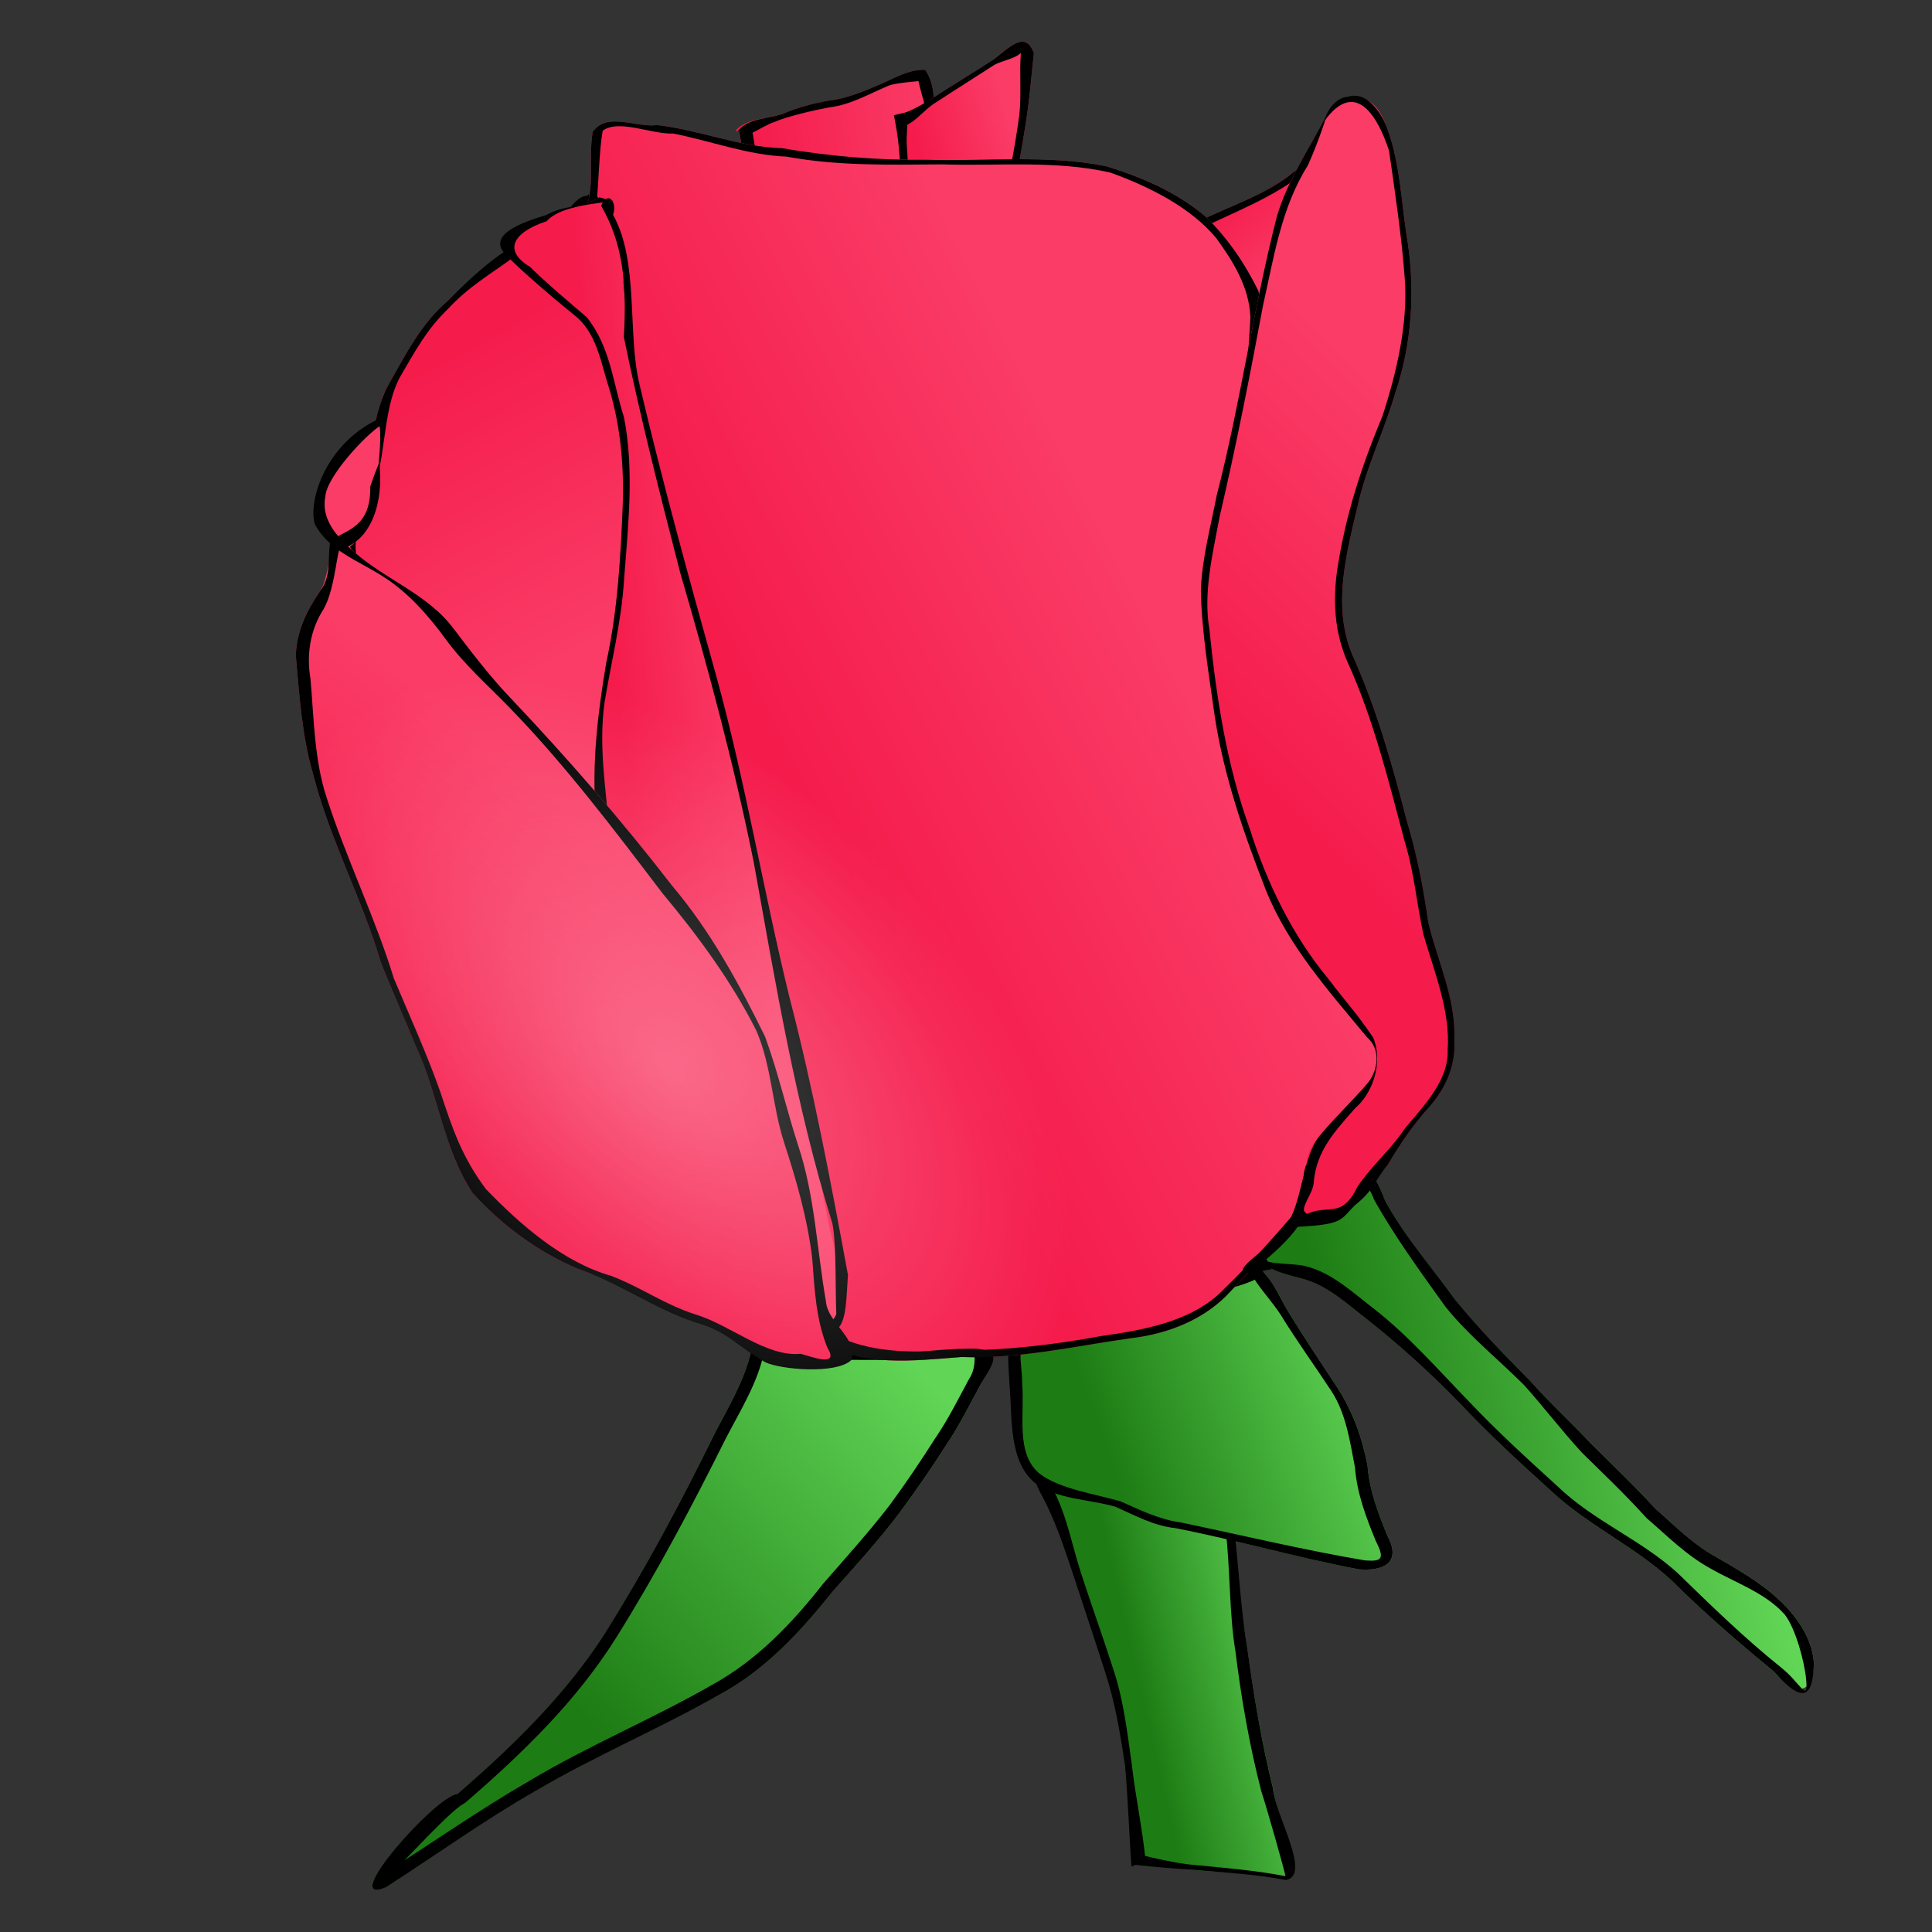
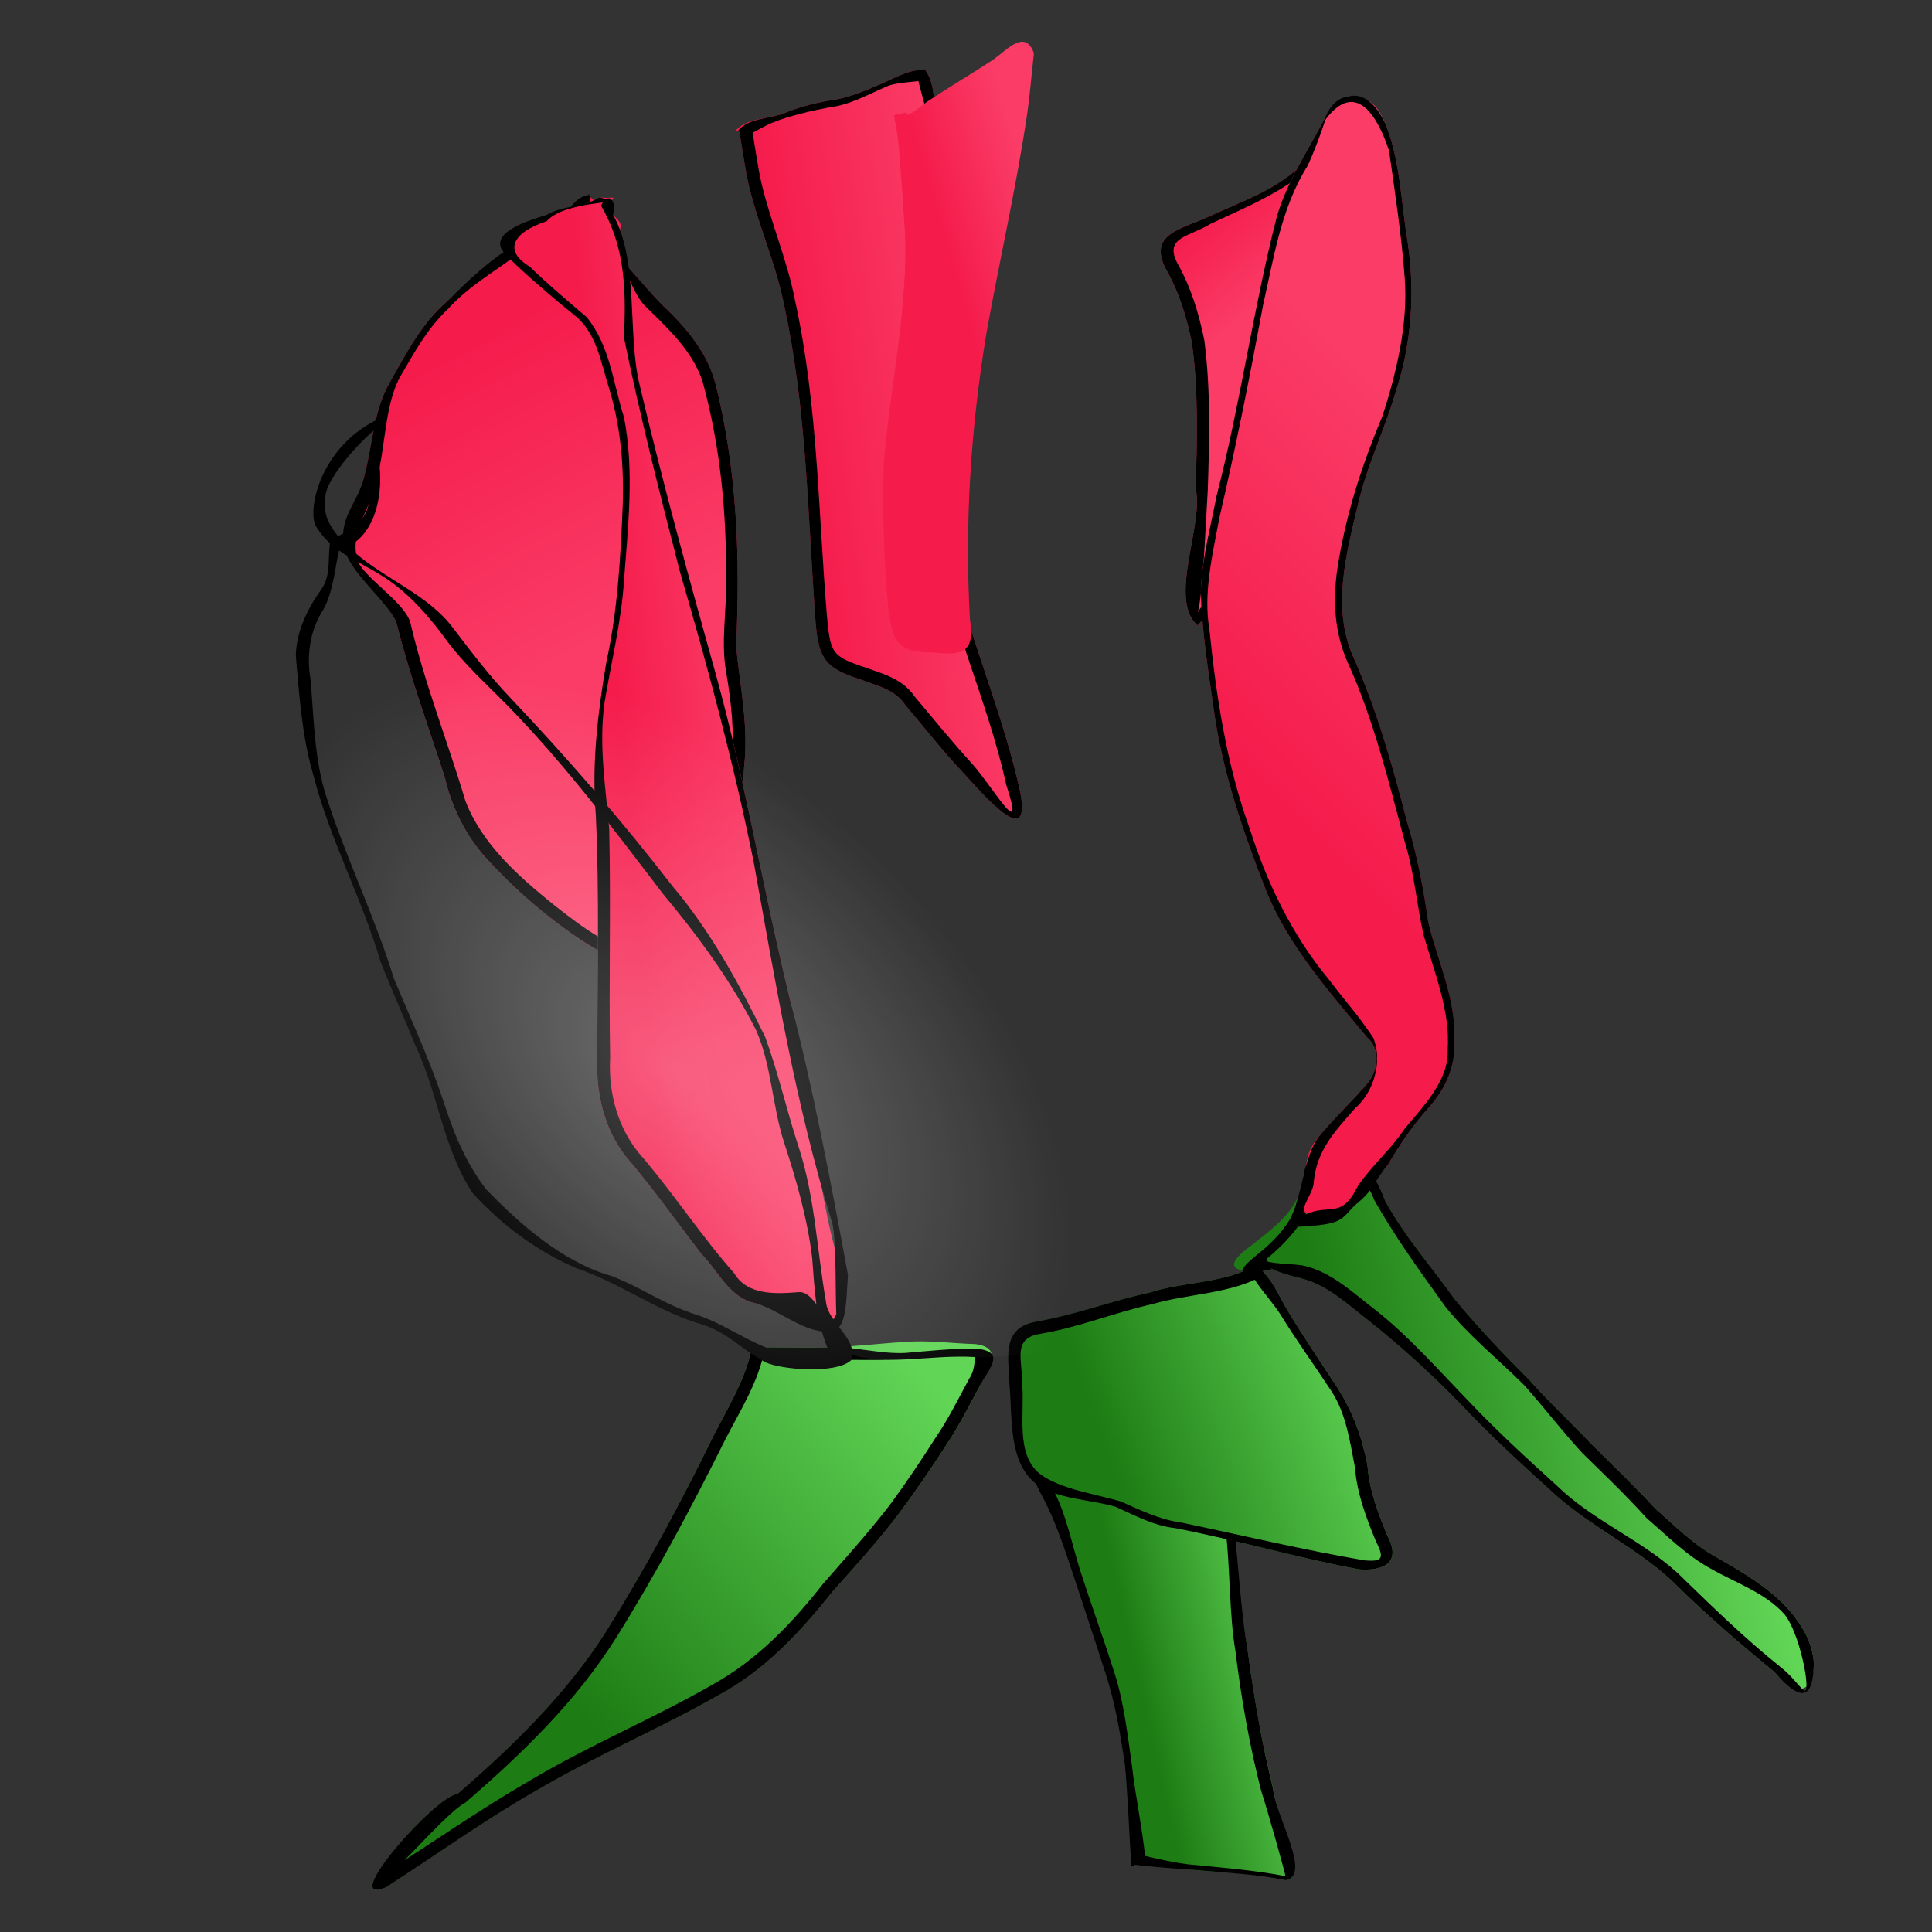
<svg xmlns="http://www.w3.org/2000/svg" xmlns:xlink="http://www.w3.org/1999/xlink" viewBox="0 0 320 320" version="1.0">
  <rect x="0" y="0" width="320" height="320" fill="#333333" stroke="none" />
  <defs>
    <linearGradient id="h" y2="272.98" xlink:href="#b" gradientUnits="userSpaceOnUse" x2="235.22" gradientTransform="translate(29.328 .038) scale(.857)" y1="290.83" x1="183.73" />
    <linearGradient id="b">
      <stop offset="0" stop-color="#1d7c14" />
      <stop offset="1" stop-color="#61d556" />
    </linearGradient>
    <linearGradient id="c" y2="124.5" xlink:href="#a" gradientUnits="userSpaceOnUse" x2="78.786" gradientTransform="translate(29.328 .038) scale(.857)" y1="69.71" x1="49.601" />
    <linearGradient id="d" y2="54.826" xlink:href="#a" gradientUnits="userSpaceOnUse" x2="213.26" gradientTransform="translate(29.328 .038) scale(.857)" y1="38.821" x1="200.27" />
    <linearGradient id="e" y2="41.593" xlink:href="#a" gradientUnits="userSpaceOnUse" x2="150.2" gradientTransform="translate(29.328 .038) scale(.857)" y1="46.517" x1="114.5" />
    <linearGradient id="f" y2="23.236" xlink:href="#a" gradientUnits="userSpaceOnUse" x2="161.22" gradientTransform="translate(29.328 .038) scale(.857)" y1="28.319" x1="143.86" />
    <linearGradient id="g" y2="313.68" xlink:href="#b" gradientUnits="userSpaceOnUse" x2="217.08" gradientTransform="translate(29.328 .038) scale(.857)" y1="320.97" x1="185.29" />
    <linearGradient id="a">
      <stop offset="0" stop-color="#f51c4c" />
      <stop offset="1" stop-color="#fa3c66" />
    </linearGradient>
    <linearGradient id="i" y2="273.05" xlink:href="#b" gradientUnits="userSpaceOnUse" x2="152.05" gradientTransform="translate(29.328 .038) scale(.857)" y1="335.22" x1="82.487" />
    <linearGradient id="j" y2="269.26" xlink:href="#b" gradientUnits="userSpaceOnUse" x2="301.24" gradientTransform="translate(29.328 .038) scale(.857)" y1="285.88" x1="228.6" />
    <linearGradient id="k" y2="125.55" xlink:href="#a" gradientUnits="userSpaceOnUse" x2="192.06" gradientTransform="translate(29.328 .038) scale(.857)" y1="159.44" x1="125.21" />
    <linearGradient id="l" y2="95.643" xlink:href="#a" gradientUnits="userSpaceOnUse" x2="254.23" gradientTransform="translate(29.328 .038) scale(.857)" y1="145.16" x1="204.33" />
    <linearGradient id="m" y2="153.31" xlink:href="#a" gradientUnits="userSpaceOnUse" x2="112.51" gradientTransform="translate(29.328 .038) scale(.857)" y1="155.62" x1="87.553" />
    <linearGradient id="n" y2="175.5" xlink:href="#a" gradientUnits="userSpaceOnUse" x2="101.24" gradientTransform="translate(29.328 .038) scale(.857)" y1="224.16" x1="62.367" />
    <radialGradient id="o" gradientUnits="userSpaceOnUse" cy="138.45" cx="110.86" gradientTransform="matrix(.354 -.371 .595 .568 -10.584 139.51)" r="95.954">
      <stop offset="0" stop-color="#fff" stop-opacity=".28" />
      <stop offset="1" stop-color="#fff" stop-opacity="0" />
    </radialGradient>
  </defs>
  <path d="M95.783 34.326c-.512 3.557-.864.027 2.119-2.375 2.928 1.473-.441 5.981 1.433 6.919 4.125 3.192 7.155 7.476 10.795 11.157 3.9 3.632 7.48 7.93 8.76 13.229 3.5 14.069 4.04 28.689 3.33 43.114.63 6.62 2.1 13.23 1.34 19.9-.54 9.44-1.67 19.1-5.7 27.77-1.68 3.34-5.06 5.91-8.9 5.9-4.27.01-8.13-2.26-11.673-4.4-6.204-4.03-11.857-8.92-16.796-14.42-3.234-3.71-5.404-8.23-6.518-13-2.752-8.52-5.839-16.95-8.009-25.64-1.37-3.495-7.903-8.676-8.36-12.618-1.114-5.102 2.263-7.271 3.199-12.337 1.258-4.964 1.453-10.274 4.052-14.817 2.715-4.784 5.296-9.85 9.562-13.472 3.945-3.969 7.27-4.697 11.443-8.389 2.561-.87 7.794-4.514 9.923-6.521z" fill="url(#c)" transform="translate(-.3 .644)" />
  <path d="M221.1 18.574c.09 3.259 1.62 4.772.68 1.117l2.05-.578c.97 3.843 1.75 7.638 1.4 11.639-.01 5.697.08 11.453-1.25 17.031-2.14 8.981-4.96 17.79-8.55 26.303-4.27 9.86-9.19 21.262-16.79 28.844-4.9-4.299 1.07-16.687-.29-22.598.21-8.118.48-16.195-.65-24.265-.87-4.274-2.13-8.406-4.32-12.215-2.93-5.742 2.5-6.483 7.15-8.623 5.49-2.527 11.73-4.606 15.93-9.141 1.49-2.263 4.04-3.7 3.88-6.479l.76-1.035z" fill="url(#d)" transform="translate(-.3 .644)" />
  <path d="M220.8 19.218c.09 3.26-.69 4.44-2.42 7.106-4.36 4.918-12.03 7.996-17.83 10.722-3.55 2.187-7.75 2.213-5.58 6.475 2.27 4.005 3.59 8.34 4.5 12.821 1.07 8.207.85 16.44.58 24.693-.35 5.701-.82 17.593-1.66 20.38 4.92-7.392 10.98-18.224 14.98-27.447 3.54-8.395 6.19-17.139 8.27-26 1.3-5.43 1.2-11.027 1.19-16.57.32-3.81-.41-7.408-1.35-11.063l2.05-.578c.97 3.843 1.75 7.638 1.4 11.64-.01 5.696.08 11.452-1.25 17.03-2.14 8.981-4.96 17.79-8.55 26.303-4.27 9.86-9.19 21.262-16.79 28.844-4.9-4.299 1.07-16.687-.29-22.598.21-8.118.48-16.195-.65-24.265-.87-4.274-2.13-8.406-4.32-12.215-2.93-5.742 2.5-6.483 7.15-8.623 5.49-2.527 11.73-4.606 15.93-9.14 1.49-2.264 4.17-4.607 4.01-7.386l.63-.129z" />
  <path d="M122.11 21.052c1.65-2.061 5.19-2.002 7.81-2.815 2.41-1.068 4.93-1.71 7.51-2.192 3.19-.346 6.14-1.659 9.06-2.901 2.39-1.084 4.55-2.336 7.06-2.219 1.86 2.681 1.43 6.292 1.43 9.482-.2 4.337-.89 8.639-1.32 12.962-.76 18.104-.1 36.442 3.31 54.273 2.56 14.188 8.66 27.338 11.96 41.348 3.01 12.2-5.28 2.54-9.24-1.81-3.33-3.51-6.29-7.34-9.42-11.02-1.82-2.72-4.62-3.16-7.42-4.26-6.16-1.95-7.06-3.63-7.53-10.43-1.24-17.346-1.45-34.799-5.2-51.849-1.34-6.659-4.18-12.89-5.77-19.469-.67-2.964-1.05-5.982-1.59-8.969l2.08-.496c.53 2.999-.4 1.955-.55.365h-2.18z" fill="url(#e)" transform="translate(-.3 .644)" />
  <path d="M122.2 21.696c1.65-2.06 4.8-2.002 7.42-2.815 2.41-1.068 4.93-1.71 7.51-2.192 3.19-.346 6.14-1.659 9.06-2.9 2.39-1.085 4.55-2.337 7.06-2.22 1.86 2.681 1.43 6.292 1.43 9.482-.2 4.337-.89 8.64-1.32 12.962-.76 18.104-.1 36.442 3.31 54.273 2.56 14.188 8.66 27.338 11.96 41.348 3.01 12.2-5.28 2.54-9.24-1.81-3.33-3.51-6.29-7.34-9.42-11.02-1.82-2.72-4.62-3.16-7.42-4.26-6.16-1.95-7.06-3.63-7.53-10.43-1.24-17.346-1.45-34.799-5.2-51.849-1.34-6.659-4.18-12.89-5.77-19.469-.67-2.964-1.05-5.982-1.59-8.969l2.08-.496c.53 3 .91 6.023 1.58 8.996 1.56 6.584 4.31 12.855 5.58 19.526 3.76 17.147 3.81 34.681 5.26 52.101.58 6.34.85 6.77 6.5 8.65 3.1 1.11 6.12 1.91 8.1 4.85 3.12 3.68 6.13 7.43 9.39 10.98 3.5 3.89 9.04 13.66 5.74 3.64-3.1-14.08-9.49-27.18-11.88-41.43-3.44-18.004-3.81-36.535-3.5-54.807.41-4.265 2.19-8.518 2.4-12.79.01-2.547-1.06-5.138-1.59-7.634-.2.1-3.49.251-4.9.761-3.12 1.301-6.39 3.207-9.78 3.595-2.44.445-7 1.472-9.27 2.47-1.9.581-5.06 3.177-5.21 1.586l-.76-.129z" />
  <path d="M149.41 18.725c2.55-.516 2.98-1.696 5.32-3.094 3.33-2.192 6.76-4.216 10.09-6.402 2.46-1.78 5.27-5.07 6.73-1.053-.38 3.287-.63 6.585-1.09 9.862-1.8 12.228-4.59 24.295-6.77 36.463-2.59 15.641-3.64 31.551-2.74 47.389.92 5.71-1.36 6.05-6.33 5.53-5.89.02-6.59-2.14-7.23-7.576-.77-7.939-.9-15.955-.71-23.927.63-7.511 1.92-14.942 2.77-22.435.6-5.939 1.13-11.949.58-17.91-.2-3.939-.57-7.861-.85-11.794-.15-1.797-.49-3.566-.81-5.334l2.06-.492c.36 1.855 2.22 2.115-.9 2.693l-.12-1.92z" fill="url(#f)" transform="translate(-.3 .644)" />
-   <path d="M148.2 19.11c2.55-.516 3.89-1.437 6.23-2.835 3.33-2.192 6.76-4.216 10.09-6.402 2.46-1.78 5.27-5.07 6.73-1.052-.38 3.286-.63 6.584-1.09 9.861-1.8 12.228-4.59 24.295-6.77 36.463-2.59 15.641-3.64 31.551-2.74 47.39.92 5.71-1.36 6.05-6.33 5.53-5.89.02-6.59-2.14-7.23-7.577-.77-7.939-.9-15.955-.71-23.927.63-7.51 1.92-14.942 2.77-22.435.6-5.939 1.13-11.949.58-17.91-.2-3.939-.57-7.86-.85-11.794-.15-1.797-.49-3.566-.81-5.334l2.06-.492c.36 1.855-.09 3.843.08 5.728.3 3.94.25 8.131.45 12.078.59 6.107 1.12 11.867.48 17.948-.83 7.452-2.02 14.85-2.68 22.315-.21 7.853-.16 15.753.67 23.571.62 4.798.34 5.588 5.42 5.738 4.43.44 4.48 1.37 4.05-3.34-.67-15.98.37-32.029 2.98-47.813 2.16-12.144 5.64-23.562 7.25-35.793.38-3.206-.01-7.054.26-10.27-1.05 1.039-3.31 1.29-4.56 2.094-3.37 2.18-5.89 3.743-9.25 5.946-2.71 1.6-3.7 3.913-6.82 4.491l-.26-2.179z" />
  <path d="M170.67 237.87c.73 2.83 1.69 6.21 3.05 8.78 2.34 4.23 3.4 8.63 4.93 13.2 1.78 5.47 3.66 11.13 5.41 16.61 1.6 4.94 1.8 10.07 2.54 15.2.45 4.25 1.09 10.59 1.48 15.16h-.16c-.04 0 1.39.01 1.35 0-.28-.03 5.36 2.07 8.72 2.26 5.1.46 9.89.46 14.91 1.45 4.04-1.5-1.35-10.39-1.73-14.98-1.92-7.64-3.22-15.37-4.28-23.17-.96-5.46-1.87-13.38-2.45-18.89 0 0-32.63-12.69-33.31-14.77l-.46-.85z" fill="url(#g)" transform="translate(-.3 .644)" />
  <path d="M208.1 208.96c2.73 1.56 3.9 4.86 5.48 7.5 2.61 4.28 5.41 8.45 8.17 12.64 2.57 3.96 4.17 8.35 5.05 12.96.32 4.16 1.77 8.01 3.37 11.81 2.29 4.38-.81 5.75-4.84 5.41-10.19-1.93-20.16-4.84-30.34-6.82-3.58-.38-6.68-2.1-9.91-3.53-4.2-1.25-9.45-2.07-12.9-4.78-3.36-3.45-3.32-10.08-3.81-15.56-.21-5.07-2.17-9.38 3.77-10.38 6.34-1.09 12.34-3.42 18.64-4.78 5.77-1.87 12.57-1.45 17.82-4.71l1.29 1.71-1.79-1.47z" fill="url(#h)" transform="translate(-.3 .644)" />
  <path d="M207.8 209.604c2.73 1.56 3.9 4.86 5.48 7.5 2.61 4.28 5.41 8.45 8.17 12.64 2.57 3.96 4.17 8.35 5.05 12.96.32 4.16 1.77 8.01 3.37 11.81 2.29 4.38-.81 5.75-4.84 5.41-10.19-1.93-20.16-4.84-30.34-6.82-3.58-.38-6.68-2.1-9.91-3.53-4.2-1.25-9.88-1.22-13.33-3.93-4.43-3.66-3.75-10.72-4.24-16.2-.21-5.07-1.31-9.59 4.63-10.59 6.34-1.09 12.34-3.42 18.64-4.78 5.77-1.87 12.57-1.45 17.82-4.71l1.29 1.71c-5.64 3.28-12.51 3.12-18.69 4.92-6.33 1.4-12.33 3.91-18.73 4.95-4.52.79-2.82 4.33-2.86 8.35.42 4.91-1.13 11.44 2.83 14.75 3.29 2.6 9.5 3.43 13.52 4.66 3.08 1.36 6.47 3.02 9.88 3.45 10.07 2.11 20.39 4.58 30.54 6.3 2.73.19 3.35-.16 1.82-3.16-1.62-3.94-3.14-7.92-3.47-12.21-.84-4.34-1.46-8.9-3.88-12.63-2.76-4.21-5.79-8.38-8.42-12.67-.97-1.6-4.51-5.7-4.33-6.01v-2.17zM97.812 32.511c-.512 3.557-10.127 7.806-12.54 9.94-3.998 2.956-7.651 5-11.062 8.716-3.536 3.357-5.447 7.018-7.888 11.165-2.585 4.55-2.49 11.841-3.85 16.773-.821 5.206-4.946 8.963-3.118 14.052 1.504 2.92 7.769 6.73 8.636 10.047 2.337 10.02 6.166 19.61 9.096 29.45 2.763 7.17 8.718 12.42 14.539 17.14 4.798 3.79 9.965 7.69 16.145 8.73 3.65.23 7.15-2.18 8.33-5.62 3.69-8.24 4.57-17.38 5.16-26.29.4-5.21-.13-10.42-1.03-15.56-.81-4.82.11-9.68.02-14.52.15-11.232-.9-22.548-3.9-33.397-1.75-5.247-6.01-8.985-9.8-12.757-3.87-4.798-4.04-14.218-9.465-17.267 1.115-3.834.076 5.463 1.95 6.401 4.125 3.192 7.155 7.476 10.795 11.157 3.9 3.632 7.48 7.93 8.76 13.23 3.5 14.068 4.04 28.688 3.33 43.113.63 6.62 2.1 13.23 1.34 19.9-.54 9.44-1.67 19.1-5.7 27.77-1.68 3.34-5.06 5.91-8.9 5.9-4.27.01-8.13-2.26-11.673-4.4-6.204-4.03-11.857-8.92-16.796-14.42-3.234-3.71-5.404-8.23-6.518-13-2.752-8.52-5.84-16.95-8.01-25.64-1.37-3.495-8.161-8.6-8.618-12.542-1.114-5.1 2.522-7.347 3.458-12.413 1.258-4.964 1.453-10.274 4.052-14.817 2.715-4.784 5.296-9.85 9.562-13.472 3.945-3.969 10.506-10.392 16.36-11.236 2.562-.87 4.43-6.973 7.335-6.133z" />
  <path d="M126.89 223.12l.36-.61c3.54.01 7.07.06 10.61 0 4.13-.11 8.23-.66 12.35-.88 3.88-.33 7.72.24 11.59.35 4.61.53 2.47 3.83.9 6.74-1.84 3.36-3.53 6.83-5.69 10-2.43 3.81-5 7.53-7.69 11.16-3.43 4.56-7.25 8.75-11.04 13-5.38 6.73-11.23 13.1-18.92 17.22-9.87 5.63-20.408 10.04-30.209 15.81-8.625 4.92-16.625 10.7-24.946 16.05-8.054 3.31 8.157-15.12 11.871-15.46 9.218-7.99 18.094-16.61 24.654-26.98 6.59-10.57 12.46-21.54 17.94-32.73 2.26-4.37 4.99-8.85 6.04-13.67h2.18z" fill="url(#i)" transform="translate(-.3 .644)" />
  <path d="M207.19 208l3.75 1.59c-3.39.54-9.25.75-4.38-3.19 4.4-3.45 9.52-6.79 9.72-12.83 1.03-5.11 5.13-3.67 9.13-2.2 2.09 1.85 3.33 4.25 4.33 6.93 3.2 5.84 7.65 10.86 11.52 16.26 3.88 4.73 8.13 9.14 12.44 13.47 3.22 3.63 6.81 6.93 10.13 10.46 3.56 3.54 7.2 6.99 10.59 10.69 3.28 2.89 6.39 6.05 10.28 8.15 4.27 2.46 8.59 4.95 11.91 8.67 2.19 2.55 3.89 5.39 4.13 8.83-.14 5.47-3.16 5.31-6.57 1.44-5.93-4.87-11.73-9.88-17.17-15.29-6.21-5.68-14.09-9.19-20.18-15.04-4.97-4.49-9.89-9.04-14.49-13.92-4.88-5.06-10.1-9.78-15.6-14.15-3.35-2.57-6.58-5.66-10.76-6.74-1.58-.41-5.8-1.49-5.27-2.08 0 0-1.97-.81-3.51-1.05z" fill="url(#j)" transform="translate(-.3 .644)" />
-   <path d="M97.65 33.023c1.023-3.868.16-7.93.818-11.808 2.342-3.405 7.232-.658 10.642-1.144 6.99.784 13.61 3.628 20.69 3.825 7.81 1.328 15.71 2.014 23.64 1.909 10.01.334 20.16-.9 30.05 1.071 5.84 1.779 11.66 4.291 16.37 8.249 3.68 3.503 6.61 7.823 8.84 12.356 1.83 5.55.08 11.451-.04 17.135-1.08 11.266-.79 22.642 1.01 33.821.66 6.923 2.3 13.673 4.68 20.193 2.86 8.79 5.39 17.68 8.96 26.22 2.2 5.09 3.42 10.49 5.03 15.77 2.62 6.24 3.17 13.34 2.18 19.99-1.16 7.53-6.62 13.3-11.83 18.42-5.27 4.19-9.82 9.13-14.4 14.03-4.27 4.8-10.45 7.22-16.72 7.95-9.31 1.31-18.55 3.47-28.01 3.11-7.91.59-16.62 1.77-23.68-2.75-5.96-3.14-8.59-9.53-12.04-14.9-4.95-6.37-11.06-12.13-13.66-20-3.17-8.86-4.94-18.16-6.44-27.42-.69-5.79-1.91-11.56-1.26-17.41.42-12.94 1.93-25.96.09-38.85.36-3.987 1.11-7.611 1.36-11.415.42-8.809-.45-17.439-.51-26.272 1.07-8.082.29-16.505-3.27-23.92-1.424-3.601-1.15-7.028-1.44-10.927 3.81-1.639.129 4.137 1.93 6.07 2.43 6.51.76-5.32-1.547-3.303H97.65z" fill="url(#k)" transform="translate(-.3 .644)" />
-   <path d="M97.35 33.667c1.023-3.868.16-7.93.818-11.808 2.342-3.405 7.232-.658 10.642-1.144 6.99.784 13.61 3.628 20.69 3.825 7.81 1.328 15.71 2.014 23.64 1.91 10.01.333 20.16-.9 30.05 1.07 5.84 1.78 11.66 4.291 16.37 8.25 3.68 3.502 6.61 7.822 8.84 12.355 1.83 5.55.08 11.451-.04 17.135-1.08 11.266-.79 22.642 1.01 33.821.66 6.923 2.3 13.673 4.68 20.193 2.86 8.79 5.39 17.68 8.96 26.22 2.2 5.09 3.42 10.49 5.03 15.77 2.62 6.24 3.17 13.34 2.18 19.99-1.16 7.53-6.62 13.3-11.83 18.42-5.27 4.19-9.82 9.13-14.4 14.03-4.27 4.8-10.45 7.22-16.72 7.95-9.31 1.31-18.55 3.47-28.01 3.11-7.91.59-16.62 1.77-23.68-2.75-5.96-3.14-8.59-9.53-12.04-14.9-4.95-6.37-11.06-12.13-13.66-20-3.17-8.86-4.94-18.16-6.44-27.42-.69-5.79-1.91-11.56-1.26-17.41.42-12.94 4.13-25.96 2.29-38.85-1.58-3.598-.96-7.48-.71-11.286.42-8.808-.58-17.568-.64-26.4 1.07-8.083.29-16.506-3.27-23.92-1.424-3.602-1.54-6.253-1.828-10.15 2.118 1.077.517 3.36 2.318 5.292 2.43 6.51 4.15 13.191 3.96 20.313.15 5.448.75 10.728.69 16.177-.53 6.431-1.05 12.85-1.34 19.3-.61 3.976-.3 7.74.94 11.544.98 10.06.68 20.18.02 30.25-.11 6.28-1.11 12.6.11 18.83 1.22 11.12 3.23 22.25 6.96 32.82 2.69 8.08 9.19 13.8 14.14 20.43 3.07 5.18 5.74 11.14 11.46 13.93 6.47 3.77 14.11 3.46 21.21 3.06 7.7.1 16.24-.9 23.79-2.32 7.02-.98 15.34-2.39 20.5-7.84 4.95-4.8 9.15-9.59 13.49-14.72 4.12-3.9 8.25-8.17 10.6-13.4 2.62-6.94 2.04-14.8-.17-21.77-2.31-5.46-2.97-11.47-5.48-16.88-4.49-11.11-7.74-22.64-11.5-34.01-2.13-7.35-2.42-15.08-3.47-22.633-1.52-12.505.19-25.062.86-37.545-.23-5.014-2.85-9.179-5.65-13.046-4.29-5.202-11.35-8.635-17.51-10.863-9.12-2.093-18.57-1.07-27.84-1.372-8.64.06-17.3.294-25.81-1.282-6.43-.243-12.54-2.597-18.81-3.829-3.49.181-8.97-2.444-11.66-.472-.613 3.29-.672 9.102-1.037 12.025H97.35z" />
+   <path d="M97.35 33.667H97.35z" />
  <path d="M208.59 208.424c1.76 1.13 5.62.76 7.66 1.29 4.46 1.12 7.86 4.43 11.44 7.16 5.62 4.38 10.83 10.34 15.8 15.45 4.58 4.84 9.51 9.32 14.43 13.8 6.08 5.87 13.71 8.76 19.94 14.41 5.47 5.33 11.15 10.86 17.11 15.63 3.21 2.51 4.53 6.08 4.19 2.08-.24-2.92-1.78-8.63-3.57-10.84-3.16-3.57-8.17-5.26-12.26-7.6-3.98-2.17-7.19-5.42-10.6-8.36-3.4-3.77-7.08-7.27-10.7-10.83-3.31-3.59-6.32-7.54-9.58-11.19-4.35-4.34-9.18-8.18-13.03-12.98-3.96-5.49-8.55-11.85-11.85-17.78-.78-2.27-2.03-3.02-3.48-4.77-2.57-.68-5.53-2.77-6.01.63-.23 6.61-4.62 11.06-9.38 14.9-3.46 2.02-1.98-.62.98-1.06l.96 1.87c-3.39.54-7.44 1.66-2.57-2.29 4.4-3.44 7.71-7.69 7.91-13.73 1.03-5.11 5.13-3.67 9.13-2.2 2.09 1.85 3.33 4.25 4.33 6.93 3.2 5.84 7.65 10.86 11.52 16.26 3.88 4.73 8.13 9.14 12.44 13.47 3.22 3.63 6.81 6.93 10.13 10.46 3.56 3.54 7.2 6.99 10.59 10.69 3.28 2.89 6.39 6.05 10.28 8.15 4.27 2.46 8.59 4.95 11.91 8.67 2.19 2.55 3.89 5.39 4.13 8.83-.14 5.47-1.66 7.03-6.57 1.44-5.93-4.87-11.73-9.88-17.17-15.29-6.21-5.68-14.09-9.19-20.18-15.04-4.97-4.49-9.89-9.04-14.49-13.92-4.88-5.06-10.1-9.78-15.6-14.15-3.35-2.57-6.58-5.66-10.76-6.74-1.58-.41-5.8-1.49-5.27-2.08l-1.81-1.27z" />
  <path d="M224.26 15.919c3.26-1.077 4.84 2.107 5.81 4.694 2.22 6.032 2.32 12.562 3.39 18.849 1.22 8.258.68 16.778-1.97 24.717-1.83 6.39-4.85 12.385-6.3 18.897-1.92 8.046-4.25 16.784-.89 24.774 3.99 8.83 6.61 18.18 9.03 27.54 1.66 5.48 2.74 11.1 3.54 16.75 1.55 6.48 4.64 12.7 4.31 19.53.28 4.08-1.41 7.91-4.06 10.93-2.67 2.93-4.9 6.18-6.9 9.6-2.63 3.21-3.39 4.01-6.67 6.65-2.62 2.58-9.06 3.57-7.28-1.91.67-4.44-.36-6.18 2.8-9.7 2.49-2.96 5.34-5.64 7.84-8.57 1.71-2.22 2.09-5.56-.2-7.53-6.3-7.62-13.07-15.14-16.78-24.46-3.61-9.26-6.91-18.76-8.42-28.63-.96-6.93-2.16-13.88-2.31-20.884.19-5.335 1.62-10.515 2.62-15.734 3.95-15.272 6.05-30.95 9.97-46.224 1.7-5.809 5.13-10.891 7.92-16.206.92-1.943 1.42-2.839 4.55-3.083z" fill="url(#l)" transform="translate(-.3 .644)" />
  <path d="M216.6 27.437c-4.39 6.93-5.6 15.195-7.38 23.027-2.15 11.593-4.53 23.632-7.21 35.111-1.11 5.98-2.76 12.571-1.69 18.68 1.11 11.04 2.86 22.53 6.68 33.01 2.79 8.86 7.05 17.7 13.05 24.9 3 3.98 4.62 5.57 7.4 9.71 1.65 3.99 0 9.14-3.01 11.69-3.2 3.68-6.34 6.89-6.83 12.12-.05 2.15-2.42 4.19-1.39 5.5 3.92-1.93 5.91.91 8.66-4.69 2.43-3.57 5.37-5.94 7.77-9.53 3-3.64 7.35-7.98 7.13-13.11.46-6.41-2.27-13.03-4.01-19.05-1.12-5.13-1.54-10.28-3.08-15.32-2.69-10.05-5.16-20.31-9.49-29.81-2.21-5.01-2.47-10.325-1.66-15.662 1.4-8.928 3.96-16.749 7.43-25.089 2.3-7.014 4.28-15.36 3.7-22.804-.47-6.657-1.65-14.542-2.6-21.142-.95-2.942-4.57-12.77-10.35-5.413-.97 1.777.33-3.275 3.46-3.519 3.26-1.077 5.62 2.624 6.59 5.211 2.22 6.032 2.32 12.562 3.39 18.85 1.22 8.257.68 16.777-1.97 24.716-1.83 6.39-4.85 12.385-6.3 18.897-1.92 8.046-4.25 16.784-.89 24.774 3.99 8.83 6.61 18.18 9.03 27.54 1.66 5.48 2.74 11.1 3.54 16.75 1.55 6.48 4.64 12.7 4.31 19.53.28 4.08-1.41 7.91-4.06 10.93-2.67 2.93-4.9 6.18-6.9 9.6-2.63 3.21-2.22 4.14-5.5 6.78-2.62 2.58-1.68 3.31-11.56 3.66 3-4.06 2.75-11.88 5.91-15.4 2.49-2.96 5.34-5.64 7.84-8.57 1.71-2.22 2.09-5.56-.2-7.53-6.3-7.62-13.07-15.14-16.78-24.46-3.61-9.26-6.91-18.76-8.42-28.63-.96-6.93-2.16-13.88-2.31-20.884.19-5.335 1.62-10.515 2.62-15.734 3.95-15.272 6.05-30.95 9.97-46.224 1.7-5.809 5.13-10.89 7.92-16.206.92-1.943-1.13 4.15-2.81 7.791zM126.59 223.764c-1.01 5.19-4.02 9.93-6.43 14.6-5.57 11.19-11.44 22.23-18.07 32.84-6.622 10.57-15.658 19.3-25.045 27.4-3.712 1.9-15.558 16.53-14.03 12.08 8.306-5.26 16.32-10.9 24.859-15.83 9.775-5.82 20.336-10.19 30.186-15.85 7.39-4.09 13.16-10.17 18.32-16.74 3.73-4.28 7.52-8.47 10.99-12.98 2.65-3.59 5.15-7.31 7.54-11.07 2.14-3.12 3.82-6.52 5.61-9.84.7-1.03.97-2.38.89-3.61-3.78-.21-7.39.19-11.16.39-4.19.19-8.47.03-12.65.1-3.55.01-7.1.03-10.65.03v-2.13c3.54.01 7.07.06 10.61 0 4.13-.11 8.36 1.16 12.48.93 3.88-.33 7.97-.79 11.85-.69 4.61.54 2.08 3.06.51 5.97-1.84 3.36-3.53 6.83-5.69 10-2.43 3.81-5 7.53-7.69 11.16-3.43 4.56-7.25 8.75-11.04 13-5.38 6.73-11.23 13.1-18.92 17.22-9.87 5.63-20.408 10.04-30.21 15.81-8.624 4.92-16.624 10.7-24.945 16.05-8.054 3.31 8.157-15.12 11.87-15.46 9.219-7.99 18.095-16.61 24.655-26.98 6.59-10.57 12.46-21.54 17.94-32.73 2.26-4.37 4.99-8.85 6.04-13.67h2.18z" />
  <path d="M101.91 32.106c-1.9 3.167 1.82 3.198 1.1 5.148.36 8.741 1.12 17.497 3.27 26.004 3.78 16.084 8.18 32.014 12.62 47.922 4.87 17.63 7.83 35.69 12.18 53.43 3.94 15.23 3.89 30.55 8.64 45.53.54 4.01.36 7.49-2.11 8.6-4.17.07-8.81-2.93-12.92-3.7-3.83-1.27-5.52-5.26-8.18-7.96-4.22-5.46-8.19-11.12-12.69-16.35-3.49-4.57-4.812-10.38-4.589-16.05.005-13.45.381-26.93-.246-40.38-.699-8.42.341-16.9 1.735-25.2 1.87-8.5 2.36-17.247 2.72-25.922.23-6.54-.33-13.111-2.22-19.398-1.41-4.283-2.025-9.347-5.854-12.274-2.74-2.207-5.4-4.519-7.769-7.099-3.197-3.454-4.514-6.821 1.597-8.627 3.039-1.742 7.418-1.892 10.384-3.736.772.145 1.552.021 2.332.062z" fill="url(#m)" transform="translate(-.3 .644)" />
  <path d="M101.61 33.268c-2.162.45-8.637.665-11.063 3.367-5.805 1.935-7.138 4.946-2.762 7.556 2.534 2.531 6.688 6.036 9.4 8.352 3.905 4.857 4.325 10.823 6.165 16.568 1.74 8.827.67 18.171 0 27.072-.42 6.741-2.14 13.591-3.23 20.241-.962 7.09.18 13.75.78 20.88.31 12.62-.08 25.25.16 37.87-.34 5.97 1.36 12.13 5.44 16.6 5.27 6.2 9.72 13.04 15.12 19.13 2.18 3.69 6.9 3.41 10.61 3.12 3.14-.35 4.84 7.44 6.29 3.61-.17-3 .04-12.13-.67-15.05-6.12-19.78-9.31-39.33-13-59.72-3.26-16.19-7.55-32.14-12.18-47.978-3.35-12.973-6.65-25.915-9.34-39.044.53-9.279-.25-15.688-3.775-21.777 1.245-2.664 2.715-.447 1.985 1.503 4.38 7.836 2.29 19.827 4.44 28.334 3.78 16.084 8.18 32.014 12.62 47.922 4.87 17.63 7.83 35.69 12.18 53.43 3.94 15.23 6.74 30.03 9.67 45.92-.36 4.91-.15 9.81-3.53 9.37-4.17.08-8.42-4.09-12.53-4.86-3.83-1.27-5.52-5.26-8.18-7.96-4.22-5.46-8.19-11.12-12.69-16.35-3.49-4.57-4.812-10.38-4.59-16.05.006-13.45.382-26.93-.245-40.38-.7-8.42.34-16.9 1.735-25.2 1.87-8.5 2.36-17.247 2.72-25.922.23-6.54-.33-13.11-2.22-19.398-1.41-4.283-2.025-9.347-5.854-12.274-2.74-2.207-9.064-7.536-11.434-10.117-3.197-3.453 4.158-5.585 6.858-6.416 3.039-1.742 5.822-1.085 8.788-2.929.772.145 1.552.54 2.332.58z" />
-   <path d="M58.767 90.601c5.229 4.721 12.359 7.104 16.659 12.879 3.02 3.97 6.034 7.94 9.493 11.55 9.402 9.93 18.381 20.25 26.741 31.07 6.34 7.5 11.06 16.19 15.36 24.96 2.15 5.86 3.53 11.99 5.45 17.93 2.81 8.39 3.12 17.29 4.63 25.93.3 3.63 3.72 5.63 2.36 9.18-2.56 2.27-6.5 1.82-9.15.58-4.93-2.8-9.4-5.39-14.95-6.92-6.57-2.18-12.92-6.13-19.49-8.31-6.579-2.81-12.49-7.21-17.281-12.49-4.918-7.42-5.721-16.58-9.507-24.51-1.856-4.62-3.946-9.15-5.741-13.79-3.116-10.54-8.436-20.32-11.156-30.99-1.874-6.39-2.295-13.06-2.885-19.66.063-3.94 1.808-7.58 4.018-10.745 1.969-2.523 3.382-19.92 3.916-22.786 2.815-1.822 3.917-3.007 5.29-5.057 1.368-1.46.517 7.41.231 8.709.297 4.728-1.737 11.137-6.488 12.885 2.04 3.71-.56-.975-2.934-5.453-1.135-3.848.003-8.315 3.551-10.618 1.357-1.219-.73 13.389 1.883 15.656z" fill="url(#n)" transform="translate(-.3 .644)" />
  <path d="M63.043 70.48c-2.48 1.526-8.98 8.506-9.153 11.763-.77 3.741 1.964 6.735 4.577 9.002 5.229 4.721 12.359 7.104 16.659 12.88 3.02 3.97 6.034 7.94 9.493 11.55 9.402 9.93 18.38 20.25 26.74 31.07 6.34 7.5 11.06 16.19 15.36 24.96 2.15 5.86 3.53 11.99 5.45 17.93 2.81 8.39 3.12 17.29 4.63 25.93.3 3.63 5.5 6.22 4.14 9.77-2.56 2.28-11.55 1.53-14.2.29-4.93-2.81-6.13-5.1-11.68-6.63-6.57-2.18-12.92-6.72-19.49-8.9-6.578-2.81-12.49-7.21-17.28-12.49-4.918-7.42-5.721-16.58-9.507-24.51-1.856-4.62-3.946-9.15-5.741-13.79-3.116-10.54-8.436-20.32-11.156-30.99-1.874-6.39-2.295-13.06-2.885-19.66.063-3.94 1.808-7.58 4.018-10.746 1.969-2.523 1.17-5.519 1.705-8.385 2.816-1.822 6.712-2.24 6.603-8.936.797-2.379 1.803-4.924 1.518-3.625.685 6.022-1.22 12.704-6.618 14.064-.548 1.251-.887 7.43-2.993 10.447-1.918 3.29-2.456 7.17-1.814 10.9.58 6.48.62 13.53 2.683 19.73 3.074 9.64 8.183 20.24 11.122 29.92 2.626 6.26 5.45 12.44 7.71 18.84 2.033 6.17 3.588 10.78 7.542 16.08 5.698 5.9 12.757 12.09 20.694 14.36 5.25 2.01 8.7 4.69 14.06 6.42 5.76 1.74 11.67 7.06 17.39 6.51 1.63.41 6.5 2.36 4.43-.99-1.92-4.73-2.13-9.72-2.52-14.81-.76-6.48-2.62-12.96-4.65-19.17-1.98-6.07-2.06-12.69-4.61-18.56-4.06-8.08-9.69-15.74-15.51-22.71-8.06-10.58-16.118-21.28-25.385-30.81-3.595-3.71-7.471-7.1-10.517-11.27-2.822-3.9-6.365-7.882-10.362-10.394-4.161-2.692-8.981-4.24-11.355-8.718-1.135-3.849 1.787-13.37 10.687-17.457 1.357-1.219.164.984 1.074-.06l-.86 1.195zM169.76 242.594c.68 2.08 3.34 1.53 4.48 3.75 2.39 4.33 3.27 9.46 4.79 14.14 1.78 5.49 3.68 10.72 5.44 16.22 1.66 5.04 2.28 10.52 3.02 15.76.5 4.62 1.83 10.98 2.23 15.62l-2.31 1.09c-.36-4.62-.61-12.25-1.1-16.85-.74-5.13-1.6-10.27-3.21-15.21-1.75-5.49-3.6-10.94-5.38-16.42-1.53-4.57-3.03-9.17-5.38-13.4-1.35-2.57-2.96-7.65-3.69-10.49l1.11 5.79z" />
  <path d="M204.57 254.414c.58 5.5 1.06 13.14 2.03 18.61 1.06 7.79 2.34 15.53 4.25 23.17.39 4.59 6.42 14.34 2.16 15.2-5.01-.98-10.22-1.23-15.32-1.69-3.35-.18-9.52-.77-10.09-.89l.57-1.79c.3.07 6.29 1.66 9.7 1.87 5.07.51 10.06.89 15.05 1.86-.22-1.12-2.89-10.63-4.01-14.07-1.98-7.67-3.33-15.45-4.3-23.32-.98-5.58-.88-13.97-1.57-19.6l1.53.65z" />
  <path d="M168.97 6.906c-1.36.25-2.96 1.9-4.44 2.969-3.25 2.134-6.59 4.118-9.84 6.25-.03-.356-.07-.711-.13-1.063v-.031a.555.555 0 00-.03-.125l-.06-.312v-.063l-.06-.281a.342.342 0 01-.03-.094c-.03-.097-.04-.185-.07-.281v-.031c0-.006-.02-.026-.03-.032v-.031c-.01-.022-.02-.071-.03-.094v-.062c-.01-.005-.03-.026-.03-.031v-.032c-.01-.005-.03-.025-.03-.031v-.125c-.01-.005-.03-.026-.03-.031v-.031c-.01-.006-.03-.026-.04-.032.01-.003 0-.028 0-.031a.65.65 0 00-.06-.125v-.094c0-.002-.03-.028-.03-.031 0-.002-.03-.028-.03-.031v-.031c-.02-.046-.04-.111-.06-.157v-.031c-.01-.002-.03-.028-.03-.031-.01-.003-.03-.029-.03-.031 0-.003-.01-.029 0-.032a.744.744 0 01-.07-.125v-.031c-.01-.037-.05-.095-.06-.125-.06-.111-.13-.203-.19-.312v-.032c0-.002-.03-.028-.03-.031-.04-.065-.08-.154-.12-.219-.06-.085-.1-.166-.16-.25a7.544 7.544 0 00-.81 0h-.1-.03c-.18.02-.38.066-.56.094h-.03c-.01.006-.03.026-.03.031h-.03c-1.87.32-3.6 1.247-5.47 2.094-2.51 1.067-5.04 2.205-7.72 2.719l-.16.031c-.39.072-.79.113-1.19.156-2.57.482-5.09 1.12-7.5 2.188-.2.064-.41.133-.62.187a13.8 13.8 0 01-.53.125c-.04.008-.09.024-.13.032a8.73 8.73 0 01-.28.062c-.07.015-.14.017-.22.031-.19.04-.39.087-.59.125h-.03l-.16.032c-.3.058-.6.125-.9.187-1.73.355-3.37.808-4.35 2.031h.38l.5.063-.22.062c.11.623.21 1.251.31 1.875-.04-.008-.08-.022-.12-.031-.76-.156-1.51-.323-2.25-.5-.22-.05-.45-.105-.66-.156s-.41-.104-.63-.156c-.42-.104-.85-.208-1.28-.313-.42-.105-.85-.208-1.28-.312-.64-.156-1.29-.322-1.94-.469-.1-.025-.2-.038-.31-.063-.1-.024-.2-.038-.31-.062-.21-.047-.44-.111-.66-.156-.64-.137-1.29-.26-1.93-.375-.11-.019-.21-.044-.32-.063-.1-.018-.2-.013-.31-.031-.22-.035-.44-.093-.66-.125-.05-.008-.1.008-.15 0-.11-.016-.24-.048-.35-.063-.1-.014-.2-.017-.31-.031-.05-.007-.13-.024-.19-.031-.1-.013-.2-.019-.31-.031-.02.004-.06-.004-.09 0-.05.005-.11.026-.16.031s-.1-.004-.15 0c-.05.003-.08.029-.13.031-.03.002-.06-.001-.09 0H107.53c-.02-.001-.04-.03-.06-.031s-.04.001-.06 0h-.1c-.03-.002-.06.002-.09 0h-.1c-.01-.002-.04.002-.06 0h-.03c-.02-.002-.04-.029-.06-.031h-.03c-.03-.003-.07.003-.1 0-.02-.003-.06.003-.09 0h-.03c-.02-.002-.02-.03-.03-.032-.03-.002-.04.003-.07 0 0-.001-.02.002-.03 0-.03-.003-.06.004-.09 0-.03-.003-.06-.027-.09-.031-.04-.005-.09.005-.13 0-.02-.002-.04.003-.06 0-.06-.008-.13-.022-.19-.031-.04-.006-.08-.025-.12-.031-.03-.003-.04.003-.07 0-.05-.008-.1-.024-.15-.032l-.19-.031c-.02-.003-.04.003-.06 0-.18-.027-.33-.065-.5-.094l-.19-.031c-.12-.019-.26-.013-.37-.031-.05-.006-.09-.025-.13-.031-.02-.004-.04.003-.06 0-.05-.008-.11-.024-.16-.032l-.22-.031c-.08-.012-.16-.02-.25-.031l-.25-.031c-.01-.002-.02.001-.03 0-.07-.008-.12-.025-.19-.032-.07-.008-.17-.024-.25-.031h-.03c-.02-.001-.04.002-.06 0h-.03c-.03-.002-.07.002-.1 0h-.06c-.06-.004-.1-.028-.15-.031-.04-.002-.09.002-.13 0H101.59c-.02.001-.06-.002-.09 0h-.06c-.06.004-.13.026-.19.031-.02.002-.04-.002-.06 0s-.04-.002-.07 0c-.05.006-.07.024-.12.031-.01.002-.02-.001-.03 0-.02.003-.05-.002-.06 0-.06.01-.13.02-.19.032-.04.007-.09.022-.13.031-.02.004-.04-.004-.06 0-.04.008-.09.022-.12.031-.02.003-.02.028-.03.031-.02.003-.03-.002-.04 0-.02.008-.06.023-.09.032-.08.023-.14.035-.22.062-.036.014-.087.017-.124.031-.06.024-.128.067-.187.094l-.063.031c-.049.024-.108.037-.156.063-.009.005.009.027 0 .031-.066.036-.123.054-.188.094-.01.006-.021.025-.031.031-.037.024-.088.037-.125.063-.01.007-.021.024-.031.031-.034.024-.06.037-.094.062-.016.013-.015.019-.031.032-.011.008-.02.022-.031.031-.008.006-.024.025-.031.031-.011.009-.021.022-.032.031-.016.014-.047.018-.062.032-.009.007-.023.024-.032.031-.011.01-.05.021-.062.031-.085.078-.17.161-.25.25-.007.008.007.023 0 .031l-.031.032-.031.031c-.094.11-.195.249-.282.375-.015.091-.017.159-.031.25-.009.062-.023.126-.031.187-.003.023.003.041 0 .063-.002.01.001.021 0 .031-.006.045-.026.08-.032.125-.002.02.003.043 0 .063-.004.037-.026.087-.031.125-.002.02.002.042 0 .062-.004.034.004.061 0 .094-.003.031.003.063 0 .094-.002.023-.029.039-.031.062-.003.035.003.059 0 .094-.003.028.003.066 0 .094-.003.03.003.063 0 .093-.006.069-.026.12-.031.188v.031c-.009.112-.025.232-.031.344-.004.056.003.1 0 .156v.031c-.006.103-.027.21-.032.313v.062c-.001.034.001.061 0 .094-.001.031.001.063 0 .094-.001.028.001.066 0 .094v.062c-.001.034.001.06 0 .094-.001.031.001.063 0 .094-.007.309-.03.627-.031.937v.375c0 .925.017 1.857 0 2.781v.032.187.156c-.002.057.002.101 0 .157v.031c-.005.159-.023.341-.031.5v.062c-.002.034.002.061 0 .094-.002.031.002.063 0 .094-.015.239-.041.481-.063.719v.031c-.015.168-.042.333-.062.5v.031a14.67 14.67 0 01-.063.469c-.009.065-.02.123-.031.187-.003.02-.028.043-.031.063-.013-.05-.017-.095-.032-.125a1.114 1.114 0 01-.062-.063h-.031l-.031.032a.86.86 0 00-.126.218c-1.025-.025-1.92.789-2.781 1.844-1.323.262-2.642.548-4.031 1.344-2.626.809-9.653 2.836-7.094 6.125l.032.031c-3.1 2.099-6.027 4.863-8.313 7.125-.015.015-.047.016-.063.031-.075.068-.143.149-.218.219-.01.01-.021.022-.032.031-.048.046-.075.11-.124.157-.029.028-.066.034-.094.062-.066.063-.121.123-.188.188l-.062.062-.125.125-.094.094c-4.266 3.622-6.848 8.684-9.563 13.469-.035.062-.059.125-.093.187-.012.021-.02.042-.031.063-.007.012-.025.019-.032.031-.005.01.006.021 0 .031-.013.024-.049.039-.062.063-.004.008.004.023 0 .031-.012.022-.02.041-.032.062-.006.014-.024.019-.031.032l-.031.062-.031.063c-.005.009.005.022 0 .031l-.031.062-.032.063c-.006.013-.024.018-.031.031-.068.136-.123.27-.187.406l-.032.063c-.005.012-.025.019-.031.031-.005.011.005.021 0 .031-.01.023-.021.041-.031.063s-.022.041-.032.062c-.005.013-.025.019-.031.032-.007.016.008.046 0 .062-.01.023-.021.04-.031.063-.006.013-.025.017-.031.031-.004.01.004.022 0 .031-.011.025-.021.038-.031.063-.007.016-.025.046-.032.062-.007.018-.023.045-.031.063-.004.009.004.021 0 .031-.011.025-.021.038-.031.062-.058.139-.102.267-.156.407-.005.01-.028.02-.032.031-.007.02.008.043 0 .062-.009.023-.022.04-.031.063-.005.013-.026.019-.031.031-.007.017.006.046 0 .063-.007.017-.025.045-.032.062-.005.014-.026.018-.031.031-.007.02.008.043 0 .063-.005.014-.026.017-.031.031-.007.02.007.043 0 .063-.02.055-.043.101-.062.156-.004.01.003.021 0 .031-.011.029-.053.065-.063.094l-.031.094c-.013.036-.019.089-.032.125a3.377 3.377 0 01-.031.093c-.012.037-.019.089-.031.125-.008.024-.024.04-.031.063-.017.05-.047.106-.063.156-.003.01.003.022 0 .031-.02.062-.043.126-.062.188-.065.208-.128.415-.188.625-.003.01.003.022 0 .031-.002.01.003.022 0 .031-.018.064-.045.124-.062.188-.015.054-.017.102-.032.156-.006.023-.025.04-.031.063-.011.044-.019.081-.031.125-.008.032-.023.061-.031.093l-.031.125c-.009.033-.024.062-.032.094-.027.105-.036.207-.062.313l-.032.125c-.005.022.006.04 0 .062-.013.057-.049.131-.062.188-.002.009.002.022 0 .031v.031c-.001.003-.031-.003-.031 0C53.8 73.89 51.017 83.054 52.125 86.812c.668 1.26 1.546 2.27 2.531 3.157-.17 1.195-.145 2.41-.218 3.593-.017.079-.016.174-.032.25-.362 1.728-.771 3.083-1.187 3.813-.01.014-.021.048-.031.062-.012.02-.051.044-.063.063-.007.009.007.022 0 .031-.007.011-.024.021-.031.031s-.024.022-.032.032c-.005.008.006.023 0 .031-.008.011-.022.02-.031.031-2.21 3.164-3.968 6.814-4.031 10.754.59 6.59 1 13.27 2.875 19.65 2.719 10.68 8.04 20.46 11.156 31 1.795 4.64 3.894 9.16 5.75 13.78 3.787 7.94 4.582 17.09 9.5 24.5 4.791 5.29 10.702 9.69 17.281 12.5.206.07.421.15.626.22.102.04.21.06.312.1.154.05.284.13.438.18.153.06.315.1.468.16.255.1.496.21.75.31 5.654 2.36 11.214 6.05 16.904 7.94 5.56 1.53 6.76 3.82 11.69 6.62 2.65 1.24 11.62 2 14.19-.28.11-.3.19-.58.22-.87.05.01.13.01.18.03.05.01.08.02.13.03h.03l.12.03c.02.01.05 0 .07 0 .03.01.06.03.09.03.03.01.06.03.1.03.17.04.32.09.5.13h.03l.12.03c.02.01.04 0 .06 0 .03.01.07.03.1.03.03.01.06 0 .09 0 .12.03.25.04.38.07.05 0 .1.02.15.03.01 0 .02-.01.03 0 .04 0 .09.02.13.03.02 0 .04-.01.06 0l.38.06.15.03h.03c.05.01.09.03.13.03.02.01.04 0 .06 0 .19.03.38.04.56.06.06.01.11.03.16.04h.03c.04 0 .08-.01.13 0 .02 0 .04-.01.06 0 .03 0 .06.02.09.03.03 0 .07-.01.1 0h.06l.31.03.31.03h.07l.37.03h.03c.11.01.21.03.32.03h.4c.13.01.25.03.38.03.06.01.15 0 .22 0h.24c.74.02 1.48.02 2.22 0 .07 0 .13.01.19 0 .1 0 .19.01.28 0h.1c.13 0 .27-.02.4-.03.07 0 .13.01.19 0 .06 0 .12.01.19 0h.06c.32-.01.62-.04.94-.06l.62-.03.66-.03.41-.03c.12-.01.24-.03.37-.04.38-.02.75-.06 1.13-.09l.9-.06c.08-.01.17-.03.25-.03.51-.04 1-.09 1.5-.13h.09c.21-.01.43-.01.63-.03h.47c.21.01.41.03.62.03h.25c.59.01 1.17.01 1.75 0 .3 0 .58-.02.88-.03h.25l.65-.03h.22l.44-.03.44-.03c.07-.01.14 0 .22 0l.44-.03c.14-.01.29-.02.43-.04.15-.01.29-.01.44-.03.07 0 .15-.02.22-.03l.44-.03.43-.03.22-.03c.15-.02.29-.02.44-.03.07-.01.15-.03.22-.03.22-.03.44-.04.66-.07.14-.01.29-.04.43-.06l.88-.09c.14-.02.29-.05.43-.07.44-.05.88-.09 1.32-.15.87-.12 1.75-.24 2.62-.38.44-.06.88-.15 1.32-.21.29-.05.58-.08.87-.13.44-.07.88-.15 1.31-.22.57-.09 1.15-.19 1.72-.28 1.16-.19 2.34-.38 3.5-.56.29-.05.59-.11.88-.16.87-.13 1.75-.25 2.62-.37.15-.02.29-.05.44-.07.1-.01.18-.01.28-.03.2-.02.4-.06.59-.09l.29-.03c.15-.03.31-.07.46-.1.14-.02.27-.03.41-.06.54-.1 1.09-.21 1.63-.34.08-.02.16-.07.24-.1.16-.03.32-.05.47-.09.09-.02.17-.07.25-.09.05-.02.11-.02.16-.04.09-.02.19-.06.28-.09.06-.02.1-.01.16-.03.09-.03.18-.06.28-.09.38-.12.74-.24 1.12-.38.09-.03.17-.06.25-.09.05-.02.11-.05.16-.06.09-.04.19-.06.28-.1.05-.02.08-.04.13-.06.09-.04.19-.06.28-.1.19-.07.37-.16.56-.24.13-.06.25-.1.38-.16.18-.09.37-.16.56-.25.17-.08.33-.2.5-.28.13-.07.27-.12.4-.19s.25-.15.38-.22c.05-.03.11-.03.16-.06.07-.05.14-.11.21-.16.05-.03.11-.03.16-.06.08-.05.14-.11.22-.16.01 0 .02.01.03 0 .08-.04.14-.11.22-.15.01-.01.02 0 .03 0 .08-.05.14-.11.22-.16.01 0 .02.01.03 0 .08-.05.14-.11.22-.15.12-.09.25-.17.37-.26.08-.05.17-.09.25-.15.09-.06.17-.13.25-.19.12-.09.23-.16.35-.25.47-.35.93-.73 1.37-1.12.08-.07.14-.15.22-.22.07-.07.15-.12.22-.19.04-.03.06-.06.09-.09.08-.07.15-.15.22-.22.11-.11.21-.21.32-.31.06-.08.15-.15.21-.22l.1-.1s-.01-.02 0-.03c.03-.04.06-.06.09-.09.07-.08.15-.14.22-.22.28-.3.56-.61.84-.91.01 0 0-.02 0-.03.29-.31.59-.6.88-.9.43-.46.85-.92 1.28-1.38.14-.15.3-.29.44-.44 0 0-.01-.02 0-.03.14-.15.29-.28.44-.44.43-.45.87-.92 1.31-1.37.14-.15.26-.29.4-.44.16-.15.32-.31.47-.47.43-.44.88-.88 1.32-1.31.3-.3.6-.61.9-.91.07-.06.15-.12.22-.18.37-.36.75-.74 1.12-1.1.21-.19.42-.4.63-.59.01-.01.03 0 .03 0 8.37-.37 7.64-1.14 10.13-3.6 3.12-2.5 2.9-3.47 5.15-6.34.08-.09.17-.18.25-.28l.13-.16c.06-.1.12-.2.18-.31.38-.64.77-1.28 1.16-1.91.07-.1.12-.2.19-.31.73-1.14 1.5-2.25 2.31-3.34.04-.05.06-.11.1-.16.22-.29.45-.58.68-.87.04-.05.06-.11.1-.16.15-.19.31-.37.46-.56l.13-.16c.43-.52.86-1.02 1.31-1.53.04-.04.09-.11.13-.15.03-.04.06-.07.09-.1.01 0 .03-.02.03-.03.09-.09.17-.19.25-.28l.13-.16c.12-.14.23-.29.34-.43l.13-.16c.11-.15.23-.29.34-.44.04-.05.06-.1.09-.16.04-.05.06-.1.1-.15.03-.05.09-.11.12-.16.04-.05.06-.1.1-.15.03-.06.06-.11.09-.16.05-.08.11-.17.16-.25 0-.01.02-.03.03-.03 0-.01.02-.03.03-.03.05-.08.08-.17.12-.25.04-.06.07-.1.1-.16.04-.08.11-.17.15-.25.01-.02.03-.04.03-.06.01-.03.02-.07.04-.09.04-.08.11-.18.15-.26.01-.02.03-.07.03-.09.05-.08.09-.16.13-.25.03-.05.03-.1.06-.16.04-.08.09-.16.13-.24 0-.03.02-.08.03-.1.03-.08.09-.16.12-.25.03-.06.04-.13.07-.19.03-.08.06-.16.09-.25.02-.05.07-.13.09-.18.03-.09.07-.17.1-.25v-.04c0-.03.02-.09.03-.12v-.03c.03-.09.06-.16.09-.25l.03-.1c.04-.11.06-.22.1-.34 0-.03.02-.06.03-.09.03-.12.06-.26.09-.38.01-.02.03-.07.03-.09.02-.09.05-.16.06-.25.01-.01.01-.03 0-.03 0-.01.01-.03 0-.03v-.03c.03-.11.07-.24.1-.35v-.03l.03-.19.03-.28c.01-.04.02-.11.03-.15v-.04l.03-.28v-.09c.01-.09.03-.16.04-.25v-.03c-.01-.01-.01-.05 0-.07 0-.09.02-.18.03-.28V173.16c0-.22-.02-.44-.03-.66-.01-.01-.01-.02 0-.03v-.06c-.01-.01-.01-.03 0-.03v-.07c.03-.74.03-1.48 0-2.22-.02-.36-.06-.73-.1-1.09-.27-2.75-1-5.44-1.81-8.09-.03-.1-.06-.18-.09-.29-.04-.1-.07-.21-.1-.31-.15-.5-.31-1-.47-1.5-.47-1.5-.93-2.99-1.34-4.5-.03-.1-.07-.21-.09-.31-.11-.4-.22-.81-.32-1.22-.33-2.3-.68-4.6-1.12-6.87-.02-.09-.05-.17-.06-.25-.18-.88-.35-1.76-.54-2.63-.02-.09-.04-.16-.06-.25-.17-.78-.37-1.56-.56-2.34-.02-.09-.04-.2-.06-.28-.22-.87-.45-1.71-.69-2.57-.03-.08-.04-.19-.06-.28-.13-.43-.25-.85-.38-1.28-.68-2.63-1.39-5.25-2.12-7.87-.04-.15-.09-.3-.13-.44a184 184 0 00-1.53-5.22c-.05-.14-.11-.29-.16-.44-.59-1.87-1.2-3.74-1.87-5.59-.05-.14-.11-.27-.16-.41-.26-.71-.51-1.42-.78-2.12-.11-.28-.23-.57-.34-.85-.34-.84-.68-1.69-1.03-2.53-.03-.07-.07-.12-.1-.18-.15-.35-.28-.72-.43-1.07-.04-.07-.07-.12-.1-.19-.09-.2-.19-.41-.28-.62-.01-.02-.02-.07-.03-.09-.04-.1-.09-.19-.13-.29-.02-.06-.03-.12-.06-.18-.1-.25-.19-.5-.28-.75-.02-.07-.04-.13-.06-.19s-.04-.12-.06-.19c-.05-.12-.09-.28-.13-.4-.02-.07-.04-.13-.06-.19-.01-.02 0-.05 0-.06 0-.02-.03-.05-.03-.07-.01-.01 0-.04 0-.06-.11-.38-.23-.74-.32-1.12-.01-.07-.01-.16-.03-.22-.05-.26-.11-.5-.15-.75-.01-.07-.02-.13-.04-.19-.11-.71-.19-1.44-.24-2.16-.01-.06 0-.12 0-.18-.01-.02 0-.05 0-.07a.311.311 0 01-.04-.06v-.06c0-.07.01-.12 0-.19 0-.06.01-.12 0-.19 0-.13-.02-.27-.03-.4v-.38c-.01-.844-.02-1.71.03-2.56v-.063l.04-.062c0-.016-.01-.046 0-.063.03-.523.06-1.038.12-1.562.01-.065.02-.153.03-.219l.09-.781c.01-.065.03-.122.04-.188.06-.458.11-.917.18-1.375.01-.065.02-.122.04-.187.21-1.307.46-2.613.74-3.906.06-.259.13-.524.19-.782.35-1.547.71-3.085 1.07-4.593 0-.003-.01-.028 0-.032 0-.013.02-.049.03-.062 0-.007.02-.025.03-.031v-.032l.03-.156c.26-1.116.54-2.221.87-3.312.03-.099.07-.182.1-.282a98.256 98.256 0 011.62-4.718c.04-.098.09-.184.13-.282.97-2.627 1.97-5.242 2.84-7.906v-.031c0-.006.03-.025.03-.031.02-.047.04-.11.06-.157.01-.005.03-.025.04-.031 0-.006-.01-.025 0-.031.19-.593.36-1.213.53-1.813.23-.682.43-1.372.62-2.062.02-.063.05-.125.07-.188.01-.062.04-.124.06-.187v-.063c0-.015.03-.046.03-.062s-.01-.047 0-.063c.27-1.006.54-2.01.75-3.031l.03-.187.03-.188c.03-.128.04-.278.06-.406.17-.896.32-1.784.44-2.688.04-.258.1-.522.13-.781.1-.84.15-1.687.21-2.531.01-.13.03-.245.04-.375.04-.715.07-1.44.09-2.156 0-.13.03-.245.03-.375.01-.586.01-1.164 0-1.75V47.5c-.03-1.759-.15-3.5-.34-5.25-.01-.065-.03-.154-.03-.219-.03-.259-.06-.491-.1-.75-.01-.064-.02-.154-.03-.219l-.12-.968c-.07-.393-.13-.762-.19-1.157-.02-.098-.02-.213-.03-.312-.22-1.481-.42-2.977-.6-4.469-.02-.199-.03-.395-.06-.594-.08-.696-.19-1.398-.28-2.093l-.03-.282c-.11-.793-.22-1.585-.35-2.375-.01-.098-.01-.213-.03-.312-.2-1.232-.45-2.446-.75-3.656-.02-.097-.03-.185-.06-.282-.1-.386-.2-.772-.31-1.156v-.031c-.01-.026-.03-.067-.03-.094v-.031c-.03-.096-.07-.186-.1-.281 0-.006.01-.025 0-.032-.01-.026-.05-.067-.06-.093v-.063l-.06-.219V22.5c0-.005-.03-.026-.03-.031-.01-.005-.03-.026-.03-.032-.01-.005 0-.025 0-.031l-.1-.312-.09-.282c-.05-.142-.11-.264-.16-.406v-.031c0-.026-.02-.067-.03-.094v-.031c-.05-.15-.12-.313-.19-.469 0-.002-.02-.028-.03-.031v-.063c0-.01-.02-.052-.03-.062 0-.008-.02-.024-.03-.031-.01-.011-.02-.051-.03-.063v-.062c0-.012-.03-.051-.03-.063-.01-.002-.03-.028-.03-.031-.01-.004 0-.027 0-.031a.181.181 0 01-.03-.063c-.01-.005-.03-.026-.04-.031v-.031a.181.181 0 00-.03-.063c-.56-1.288-1.3-2.554-2.34-3.25-.01-.005-.03-.026-.03-.031l-.13-.094h-.03l-.09-.062c-.73-.544-1.56-.906-2.47-.875-.34.011-.68.069-1.03.187-1.94.151-3.16 2.174-3.6 3.25 0 .003-.02.029-.03.031v.032c0 .002-.03.028-.03.031 0 .009-.03.024-.03.031v.063a.186.186 0 00-.03.062v.031a.493.493 0 00-.06.094c-1.49 2.824-3.14 5.571-4.63 8.406 0 .006-.02.027-.03.032l-.25.218c-.03.024-.1.071-.12.094-.19.154-.35.321-.54.469-.03.03-.08.064-.12.094-1.06.819-2.2 1.522-3.38 2.187 0 .004-.02.026-.03.031 0 .006-.02.026-.03.032l-.06.031c-1.44.802-2.93 1.511-4.44 2.187h-.03c-.07.026-.15.069-.22.094h-.03c-1.78.791-3.56 1.554-5.28 2.344-.13.059-.25.131-.38.187-.04-.04-.08-.084-.12-.125-.06-.055-.1-.101-.16-.156-.11-.093-.23-.19-.34-.281-.11-.086-.21-.196-.31-.281-.01-.006-.03.006-.03 0-.02-.01-.02-.022-.04-.032-.02-.014-.04-.016-.06-.031-.04-.034-.08-.09-.12-.125-.12-.088-.23-.163-.35-.25-.04-.029-.05-.033-.09-.062-.08-.063-.17-.126-.25-.188-.03-.024-.06-.07-.09-.094-.01-.005-.03.006-.04 0-.01-.009-.01-.021-.03-.031-.02-.014-.04-.017-.06-.031-.05-.033-.08-.061-.13-.094-.06-.048-.15-.108-.21-.156-.01-.008-.02-.024-.03-.031-.08-.056-.14-.102-.22-.157-.04-.027-.09-.066-.13-.093l-.09-.063c-.01-.004-.03.005-.03 0-.04-.027-.06-.067-.1-.094-.04-.026-.08-.035-.12-.062s-.09-.067-.13-.094c-.08-.053-.17-.104-.25-.156-.04-.026-.08-.068-.12-.094a.874.874 0 00-.1-.062c0-.005-.02.005-.03 0-.01-.009-.02-.023-.03-.032-.02-.012-.04-.018-.06-.031-.05-.03-.08-.064-.13-.094-.08-.051-.16-.105-.25-.156-.04-.025-.08-.037-.12-.062l-.25-.157-.25-.156c-.04-.024-.08-.038-.13-.062-.08-.049-.16-.108-.25-.157-.04-.024-.08-.038-.12-.062-.13-.072-.25-.148-.38-.219-.04-.023-.08-.039-.12-.062-.13-.07-.25-.15-.38-.219-.08-.046-.16-.08-.25-.125-.17-.091-.33-.193-.5-.281-.08-.044-.19-.082-.28-.125-.24-.125-.5-.254-.75-.375-.01-.006-.02-.026-.03-.032-.17-.084-.32-.136-.5-.218-.08-.037-.17-.088-.25-.125-.01-.004-.02.003-.03 0-.17-.081-.32-.171-.5-.25-.26-.119-.55-.23-.81-.344-.18-.076-.36-.145-.53-.219-.08-.033-.17-.092-.25-.125-.01-.003-.03.004-.03 0-.09-.036-.17-.057-.26-.094-.17-.072-.35-.148-.53-.218-.15-.059-.31-.13-.47-.188-.02-.008-.04-.023-.06-.031-.01-.003-.02.003-.03 0l-.25-.094c-.19-.072-.37-.148-.56-.219-.27-.098-.54-.186-.81-.281-.19-.063-.35-.126-.53-.187-.17-.058-.37-.1-.54-.157-.01-.004-.02-.027-.03-.031-.18-.06-.35-.097-.53-.156-.09-.029-.19-.065-.28-.094-.08-.026-.17-.068-.25-.094-.01-.003-.02.004-.03 0-.02-.004-.02-.026-.03-.031-.17-.052-.33-.073-.5-.125l-.47-.094c-.16-.029-.32-.066-.47-.093-.08-.014-.14-.018-.22-.032-.23-.04-.45-.087-.69-.125-.07-.012-.17-.019-.25-.031-.07-.012-.14-.019-.21-.031-.08-.012-.18-.02-.26-.031-.38-.057-.76-.108-1.15-.157-.07-.008-.15-.022-.22-.031h-.03c-.08-.009-.14-.022-.22-.031s-.14-.022-.22-.031-.17-.023-.25-.032c-.23-.025-.45-.039-.69-.062-.07-.008-.17-.024-.25-.031-.15-.015-.31-.018-.47-.032-.07-.006-.14-.024-.21-.031-.16-.013-.32-.019-.47-.031-.16-.012-.32-.02-.47-.031-.08-.006-.17-.026-.25-.032-.24-.015-.45-.017-.69-.031-.16-.009-.31-.023-.47-.031-.08-.004-.17.004-.25 0s-.14-.028-.22-.031c-.15-.007-.31.006-.47 0-.07-.004-.17-.028-.24-.032-.24-.008-.46.008-.69 0-.08-.002-.17-.028-.25-.031-.32-.009-.63.006-.94 0-.16-.003-.31-.028-.47-.031-.63-.01-1.25.001-1.87 0h-.25c.45-2.556.87-5.119 1.25-7.688.07-.512.12-1.018.18-1.531.04-.308.09-.629.13-.937.16-1.438.29-2.873.44-4.313l.12-1.25c.07-.617.15-1.227.22-1.843a4.579 4.579 0 00-.22-.5c-.02-.053-.04-.108-.06-.157-.04-.073-.09-.152-.13-.218 0-.011-.02-.052-.03-.063l-.06-.062a.177.177 0 01-.03-.063v-.031c-.01-.006-.03-.026-.03-.031-.04-.057-.09-.107-.13-.157 0-.006-.02-.025-.03-.031h-.03a4.112 4.112 0 00-.28-.281c-.01-.006-.03-.026-.03-.031-.01-.006-.03-.026-.03-.032h-.04c-.03-.02-.09-.07-.12-.093-.02-.009-.05-.027-.06-.032h-.06c-.01-.005-.03-.025-.04-.031a2.152 2.152 0 00-.06-.031h-.03a.938.938 0 00-.06 0 .467.467 0 00-.07-.031 1.554 1.554 0 00-.5-.032h-.09c-.02.004-.04-.004-.06 0z" fill="url(#o)" />
</svg>